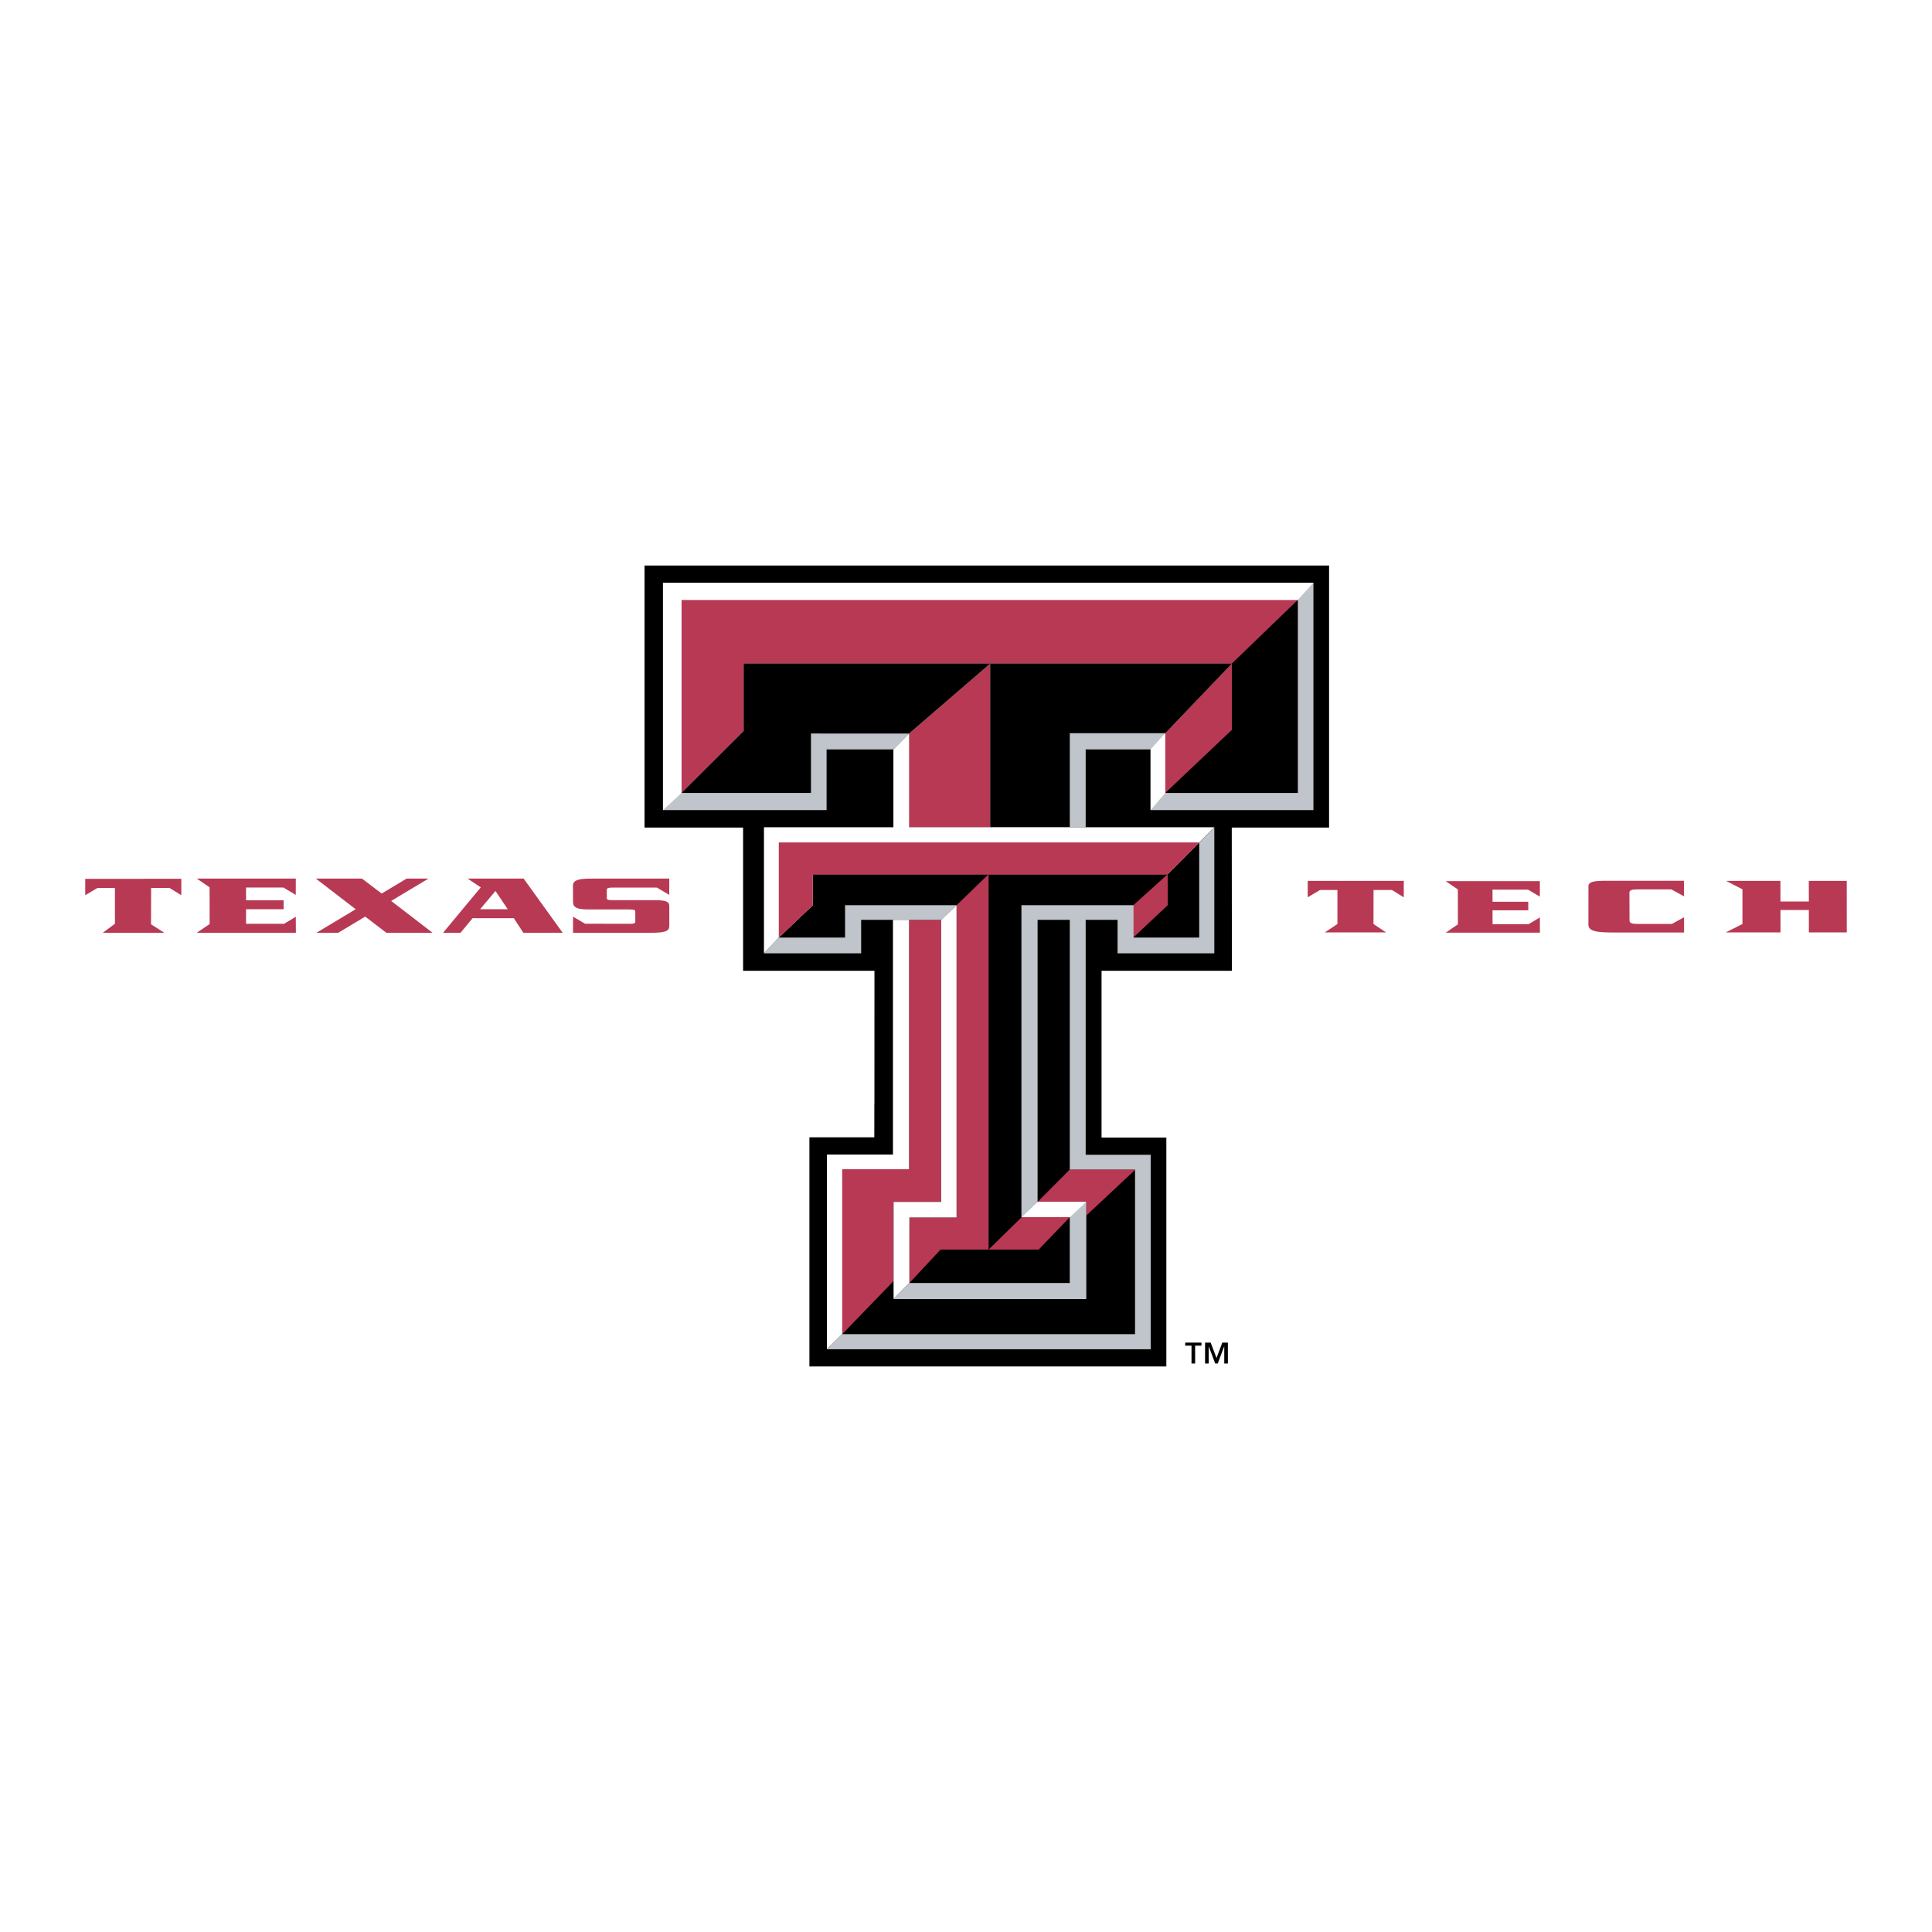
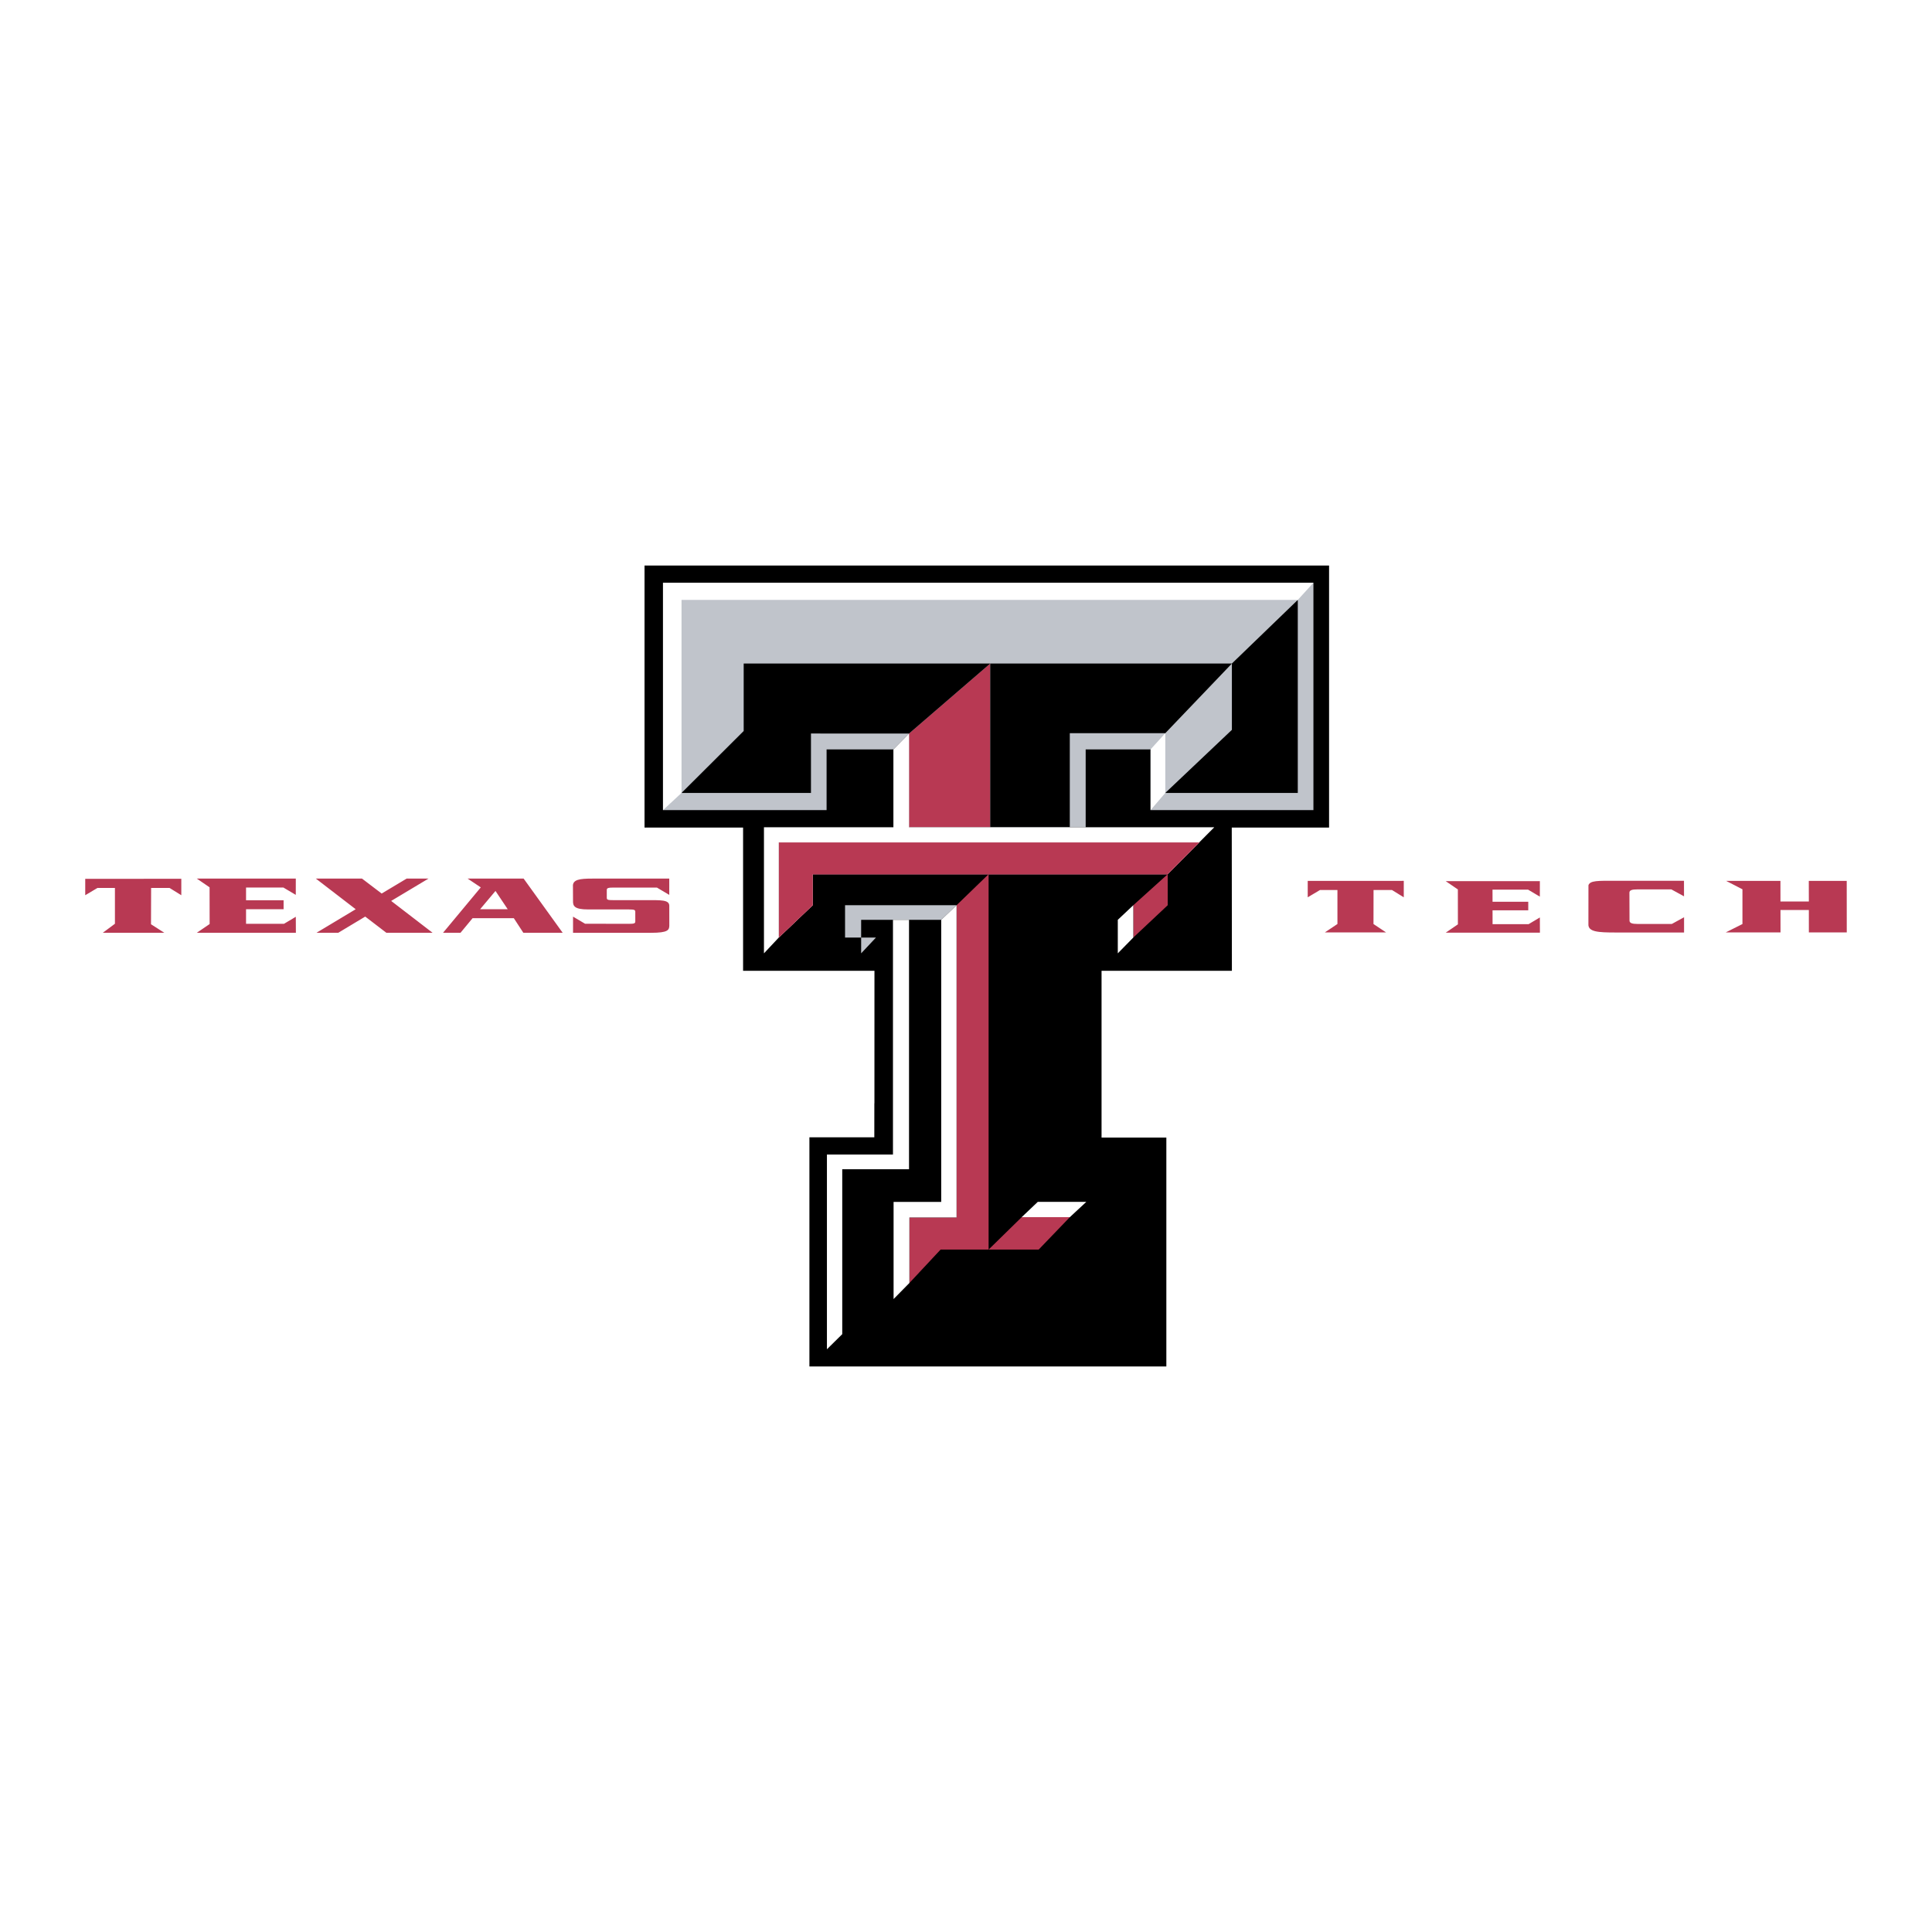
<svg xmlns="http://www.w3.org/2000/svg" width="2500" height="2500" viewBox="0 0 192.756 192.756">
  <g fill-rule="evenodd" clip-rule="evenodd">
    <path fill="#fff" d="M0 0h192.756v192.756H0V0z" />
    <path fill="#b83953" d="M153.633 91.535l-1.123.668-3.596-.001-.002-1.383h3.563v-.853h-3.563l-.004-1.204 3.563-.003.002.012 1.158.686.002-1.546h-9.395l1.213.827.004 3.485-1.213.829h9.397l-.006-1.517zM184.248 87.885h-3.785l.006 2.057h-2.832l-.002-2.057h-5.418l1.627.84v3.466l-1.666.836h5.465l-.004-2.234h2.83l.002 2.234h3.781l-.004-5.142zM130.471 87.889v1.635l1.222-.726h1.743v3.389l-1.252.838 6.107.003-1.258-.837.006-3.393h1.84l1.176.726v-1.64l-9.584.005zM42.752 87.656h-2.179l-2.494 1.493-1.963-1.493h-4.604l3.976 3.058-3.909 2.347h2.174l2.685-1.613 2.107 1.613h4.611l-4.129-3.175 3.725-2.23zM29.51 89.282l.002-1.626h-9.877l1.274.871.006 3.665-1.274.869h9.879l-.008-1.593-1.179.701h-3.785v-1.454h3.747l-.001-.895h-3.746v-1.268l3.745-.003v.012l1.217.721zM46.655 87.656l1.312.879-3.762 4.525h1.743l1.199-1.45h4.12l.945 1.45h3.924l-3.894-5.405h-5.587v.001zm1.246 3.059l1.533-1.826 1.222 1.826h-2.755zM66.775 90.369c-.002-.61-.838-.561-2.349-.561h-3.231c-.552 0-.656-.034-.656-.236v-.783c0-.194.155-.236.707-.236l4.309.004v.005l1.218.721-.001-.724h.001l-.001-.901h-7.673c-1.248 0-2.005.085-1.935.812l.006 1.386c-.017.528.112.88 1.519.88h4.041c.552 0 .654.042.653.236l.001.961c.001.203-.13.238-.682.238l-4.331-.01-1.198-.708v1.613h7.787c1.698 0 1.803-.286 1.818-.708l-.003-1.989zM8.504 87.681v1.635l1.223-.727h1.74v3.574l-1.207.898h6.131l-1.325-.848.011-3.624h1.837l1.175.727v-1.64l-9.585.005z" />
    <path d="M132.602 56.425H64.305v26.141h9.833v14.291h13.107l-.003 13.221h-.008l-.003 3.393h-6.476v22.859h35.612v-22.836h-6.465V96.857h13.004l-.013-14.291h9.709V56.425z" />
    <path fill="#b83953" d="M77.701 93.538v-9.492h41.945l-3.144 3.172H81.085v3.098l-3.384 3.222z" />
    <path fill="#b83953" d="M95.437 90.314v31.151h-4.706v6.539l3.113-3.334h4.789V87.218l-3.196 3.096z" />
-     <path fill="#b83953" d="M90.694 91.772v24.884h-6.663v16.453l5.122-5.298v-7.897h4.752V91.772h-3.211z" />
    <path fill="#c0c4cb" d="M66.148 58.14v22.685h16.321v-6.057h6.666l1.559-1.583v9.348h17.624v-7.765h6.475v6.057h16.248V58.14H66.148z" />
    <path fill="#b83953" d="M77.701 93.538v-9.492h41.945l-3.144 3.172H81.085v3.098l-3.384 3.222z" />
    <path fill="#fff" d="M114.793 80.825l1.469-1.714v-5.962l-1.469 1.619v6.057z" />
-     <path fill="#b83953" d="M67.996 59.854v19.257l6.202-6.179V66.2h48.708l-6.644 6.949v5.962h13.218V59.854H67.996z" />
    <path fill="#b83953" d="M90.694 82.533h8.101V66.2l-8.101 6.985v9.348z" />
    <path d="M106.734 82.533v-9.384h9.528l6.644-6.949H98.795v16.333h7.939z" />
    <path fill="#b83953" d="M77.701 93.538v-9.492h41.945l-3.144 3.172H81.085v3.098l-3.384 3.222z" />
    <path d="M122.906 66.2v6.617l-6.644 6.294h13.218V59.854l-6.574 6.346z" />
-     <path fill="#c0c4cb" d="M85.917 95.114V91.77h7.988l1.532-1.456H84.311v3.224h-6.61l-1.481 1.576h9.697z" />
+     <path fill="#c0c4cb" d="M85.917 95.114V91.77h7.988l1.532-1.456H84.311v3.224h-6.61h9.697z" />
    <path fill="#c0c4cb" d="M77.701 93.538l3.384-3.222v-3.098h35.417l3.144-3.172H77.701v9.492z" />
    <path d="M67.996 79.111l6.202-6.179V66.2h24.597l-8.101 6.985-9.784-.002v5.928H67.996z" />
    <path fill="#b83953" d="M77.701 93.538v-9.492h41.945l-3.144 3.172H81.085v3.098l-3.384 3.222zM106.736 121.438l-3.107 3.232h-4.996l3.299-3.232h4.804zM113.07 93.538v-3.224l3.432-3.096v3.098l-3.432 3.222z" />
    <path fill="#fff" d="M66.148 80.825l1.848-1.714V59.854h61.484l1.561-1.714H66.148v22.685zM89.135 74.768l1.559-1.583v9.348h30.458l-1.506 1.513H77.701v9.492l-1.481 1.576V82.533h12.915v-7.765zM93.905 91.77v28.144h-4.752v9.693l1.578-1.603v-6.539h4.706V90.314l-1.532 1.456zM113.07 90.314v3.224l-1.547 1.576V91.77l1.547-1.456z" />
    <path fill="#fff" d="M89.091 91.772v23.416h-6.588v19.429l1.528-1.508v-16.453h6.663V91.772h-1.603z" />
-     <path fill="#b83953" d="M103.52 119.914l4.865-.002v1.358l4.859-4.549v-.039h-6.51l-3.214 3.232z" />
-     <path fill="#c0c4cb" d="M121.152 95.114V82.533l-1.506 1.513v9.492h-6.576v-3.224h-11.162v31.124h4.822v6.566H90.731l-1.578 1.603h19.228v-9.693h-4.861V91.77h3.214v24.912h6.51v16.427H84.031l-1.528 1.508h32.302v-19.406h-6.487V91.77h3.205v3.344h9.629z" />
    <path fill="#fff" d="M101.932 121.438l1.607-1.528h4.842l-1.645 1.528h-4.804z" />
-     <path d="M121.373 135.488l.576-1.537h.557v2.09h-.361v-1.699h-.012l-.641 1.699h-.248l-.641-1.699h-.01v1.699h-.363v-2.09h.557l.586 1.537zm-1.502-1.232h-.631v1.785h-.363v-1.785h-.629v-.305h1.623v.305z" />
    <path d="M168.018 91.514l-1.213.667-3.416.002c-.539 0-.811-.081-.812-.331l-.01-2.792c0-.25.268-.326.807-.326h3.385v.004l1.256.688-.004-1.552h-6.828c-1.752 0-2.537-.033-2.703.444l-.004 3.858c-.059.807.973.859 2.725.859h6.818v-1.521h-.001z" fill="#b83953" />
  </g>
</svg>